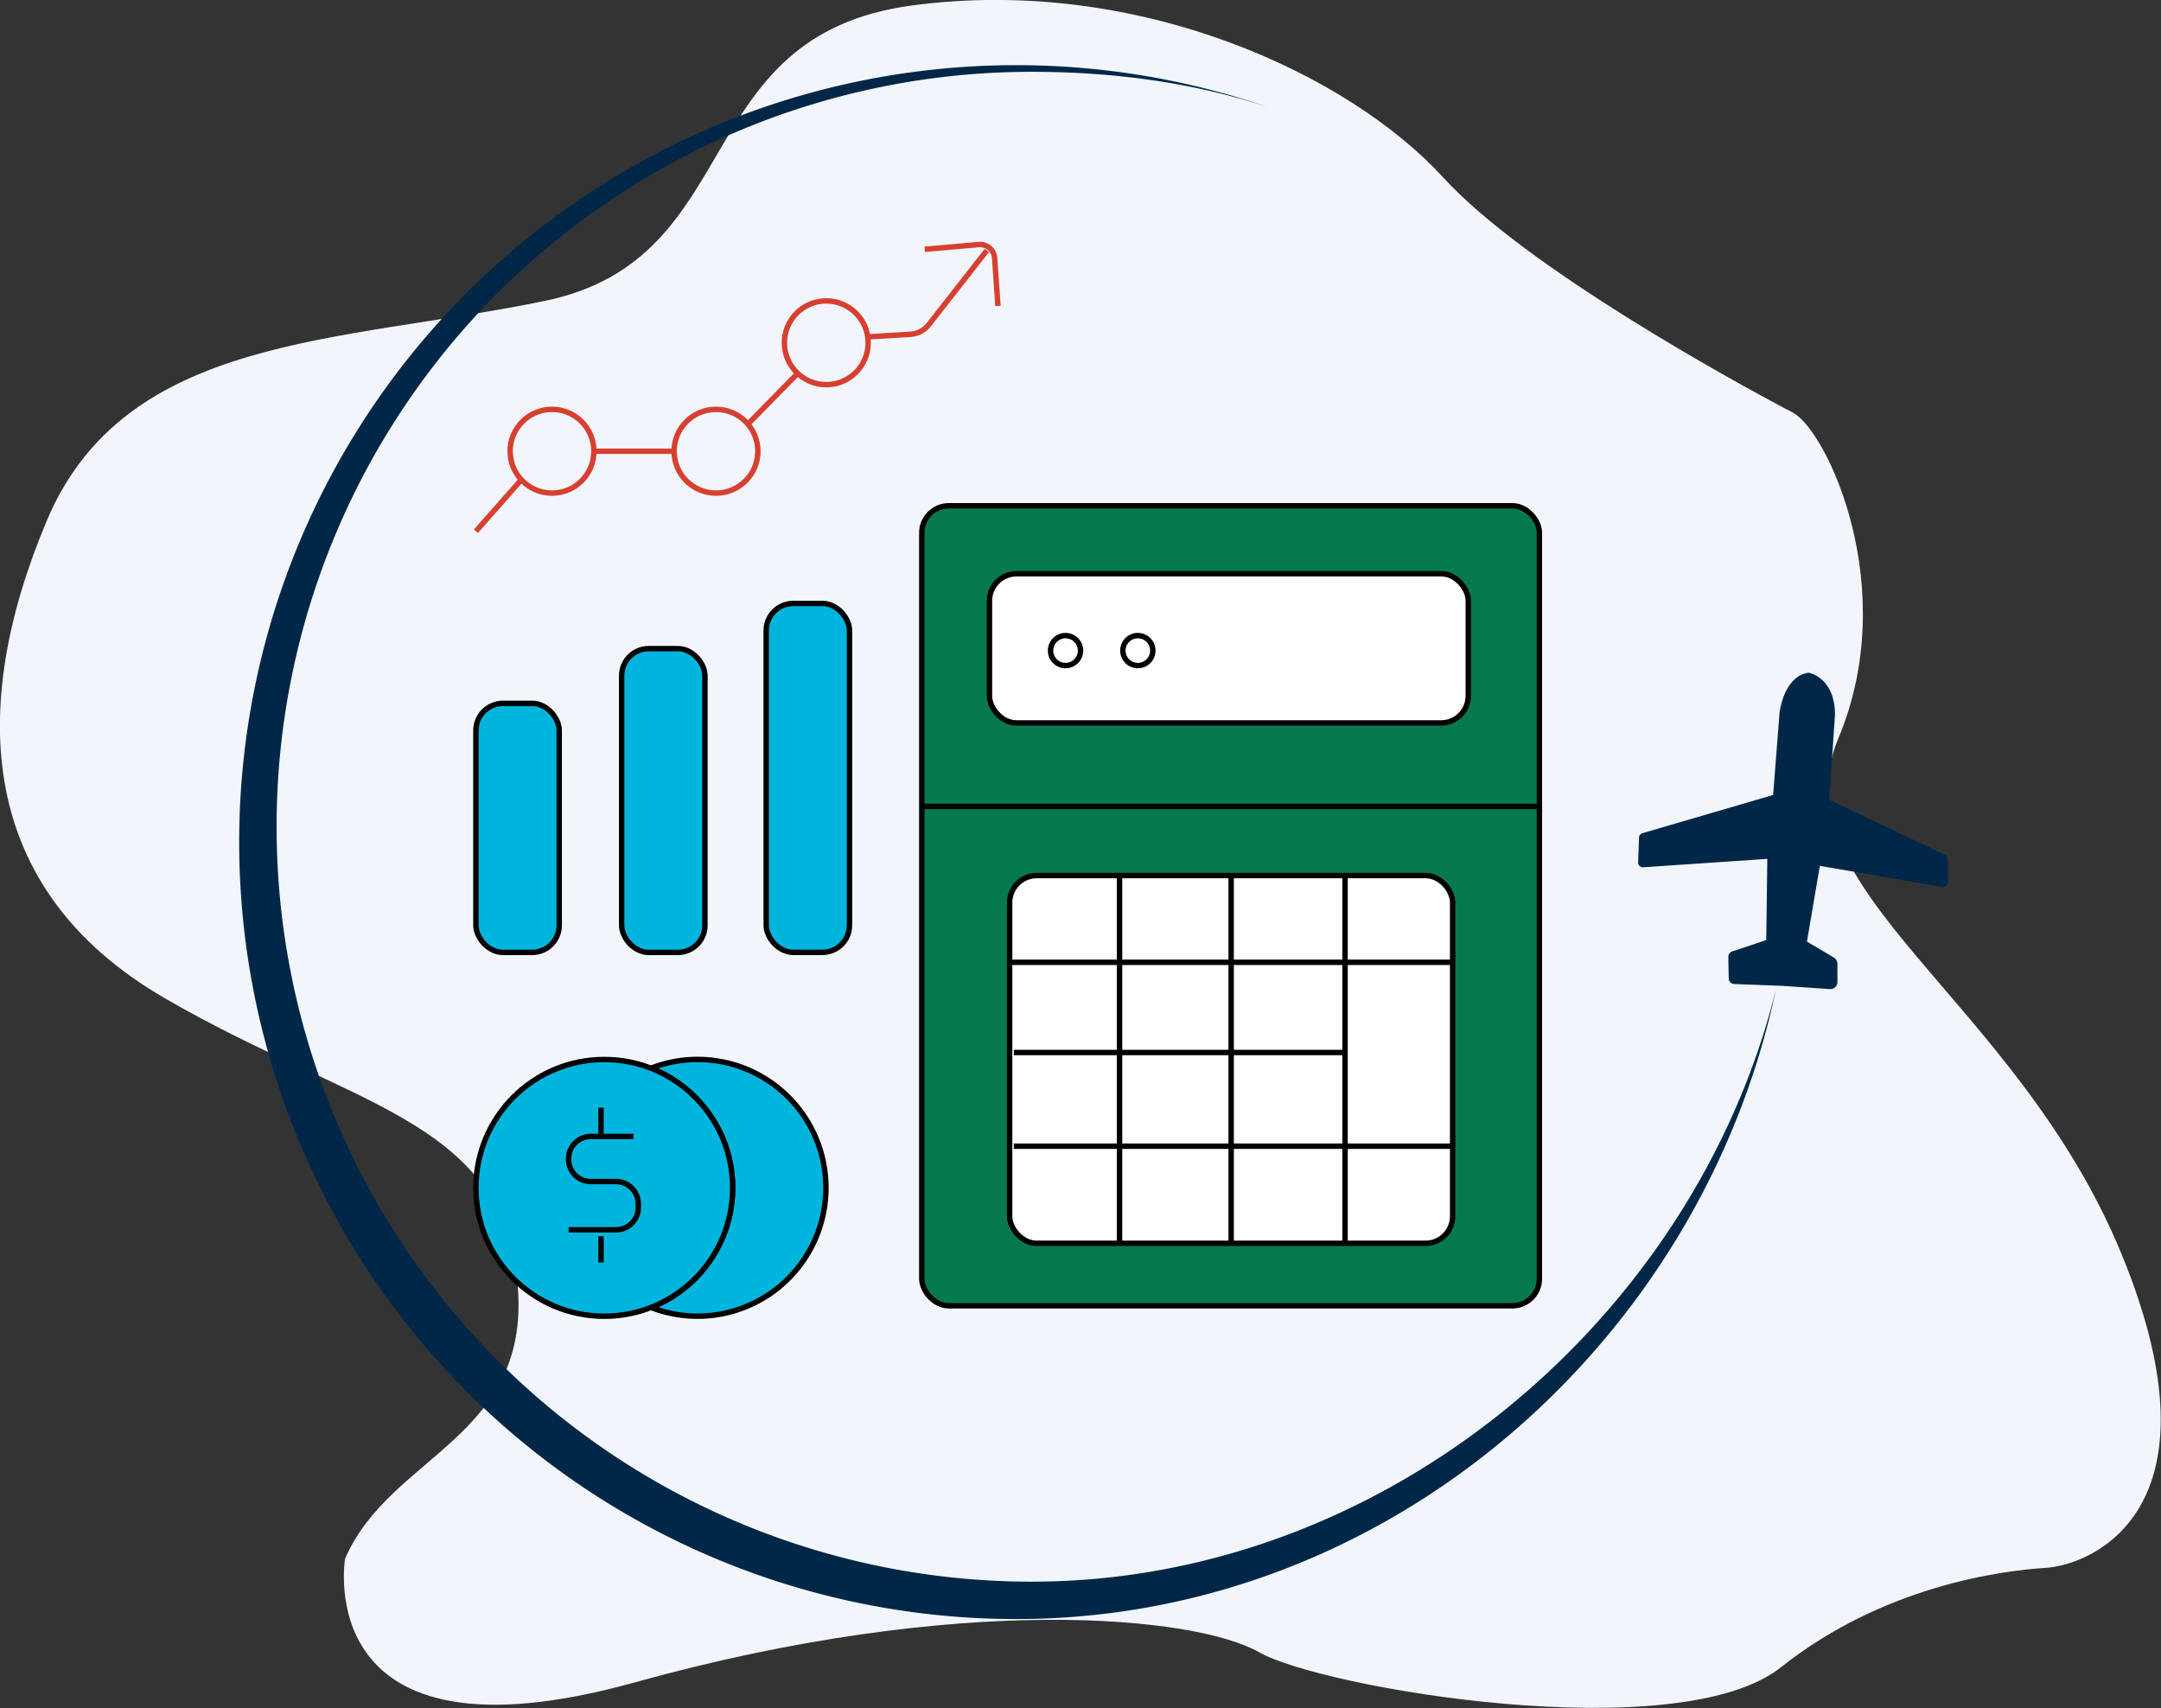
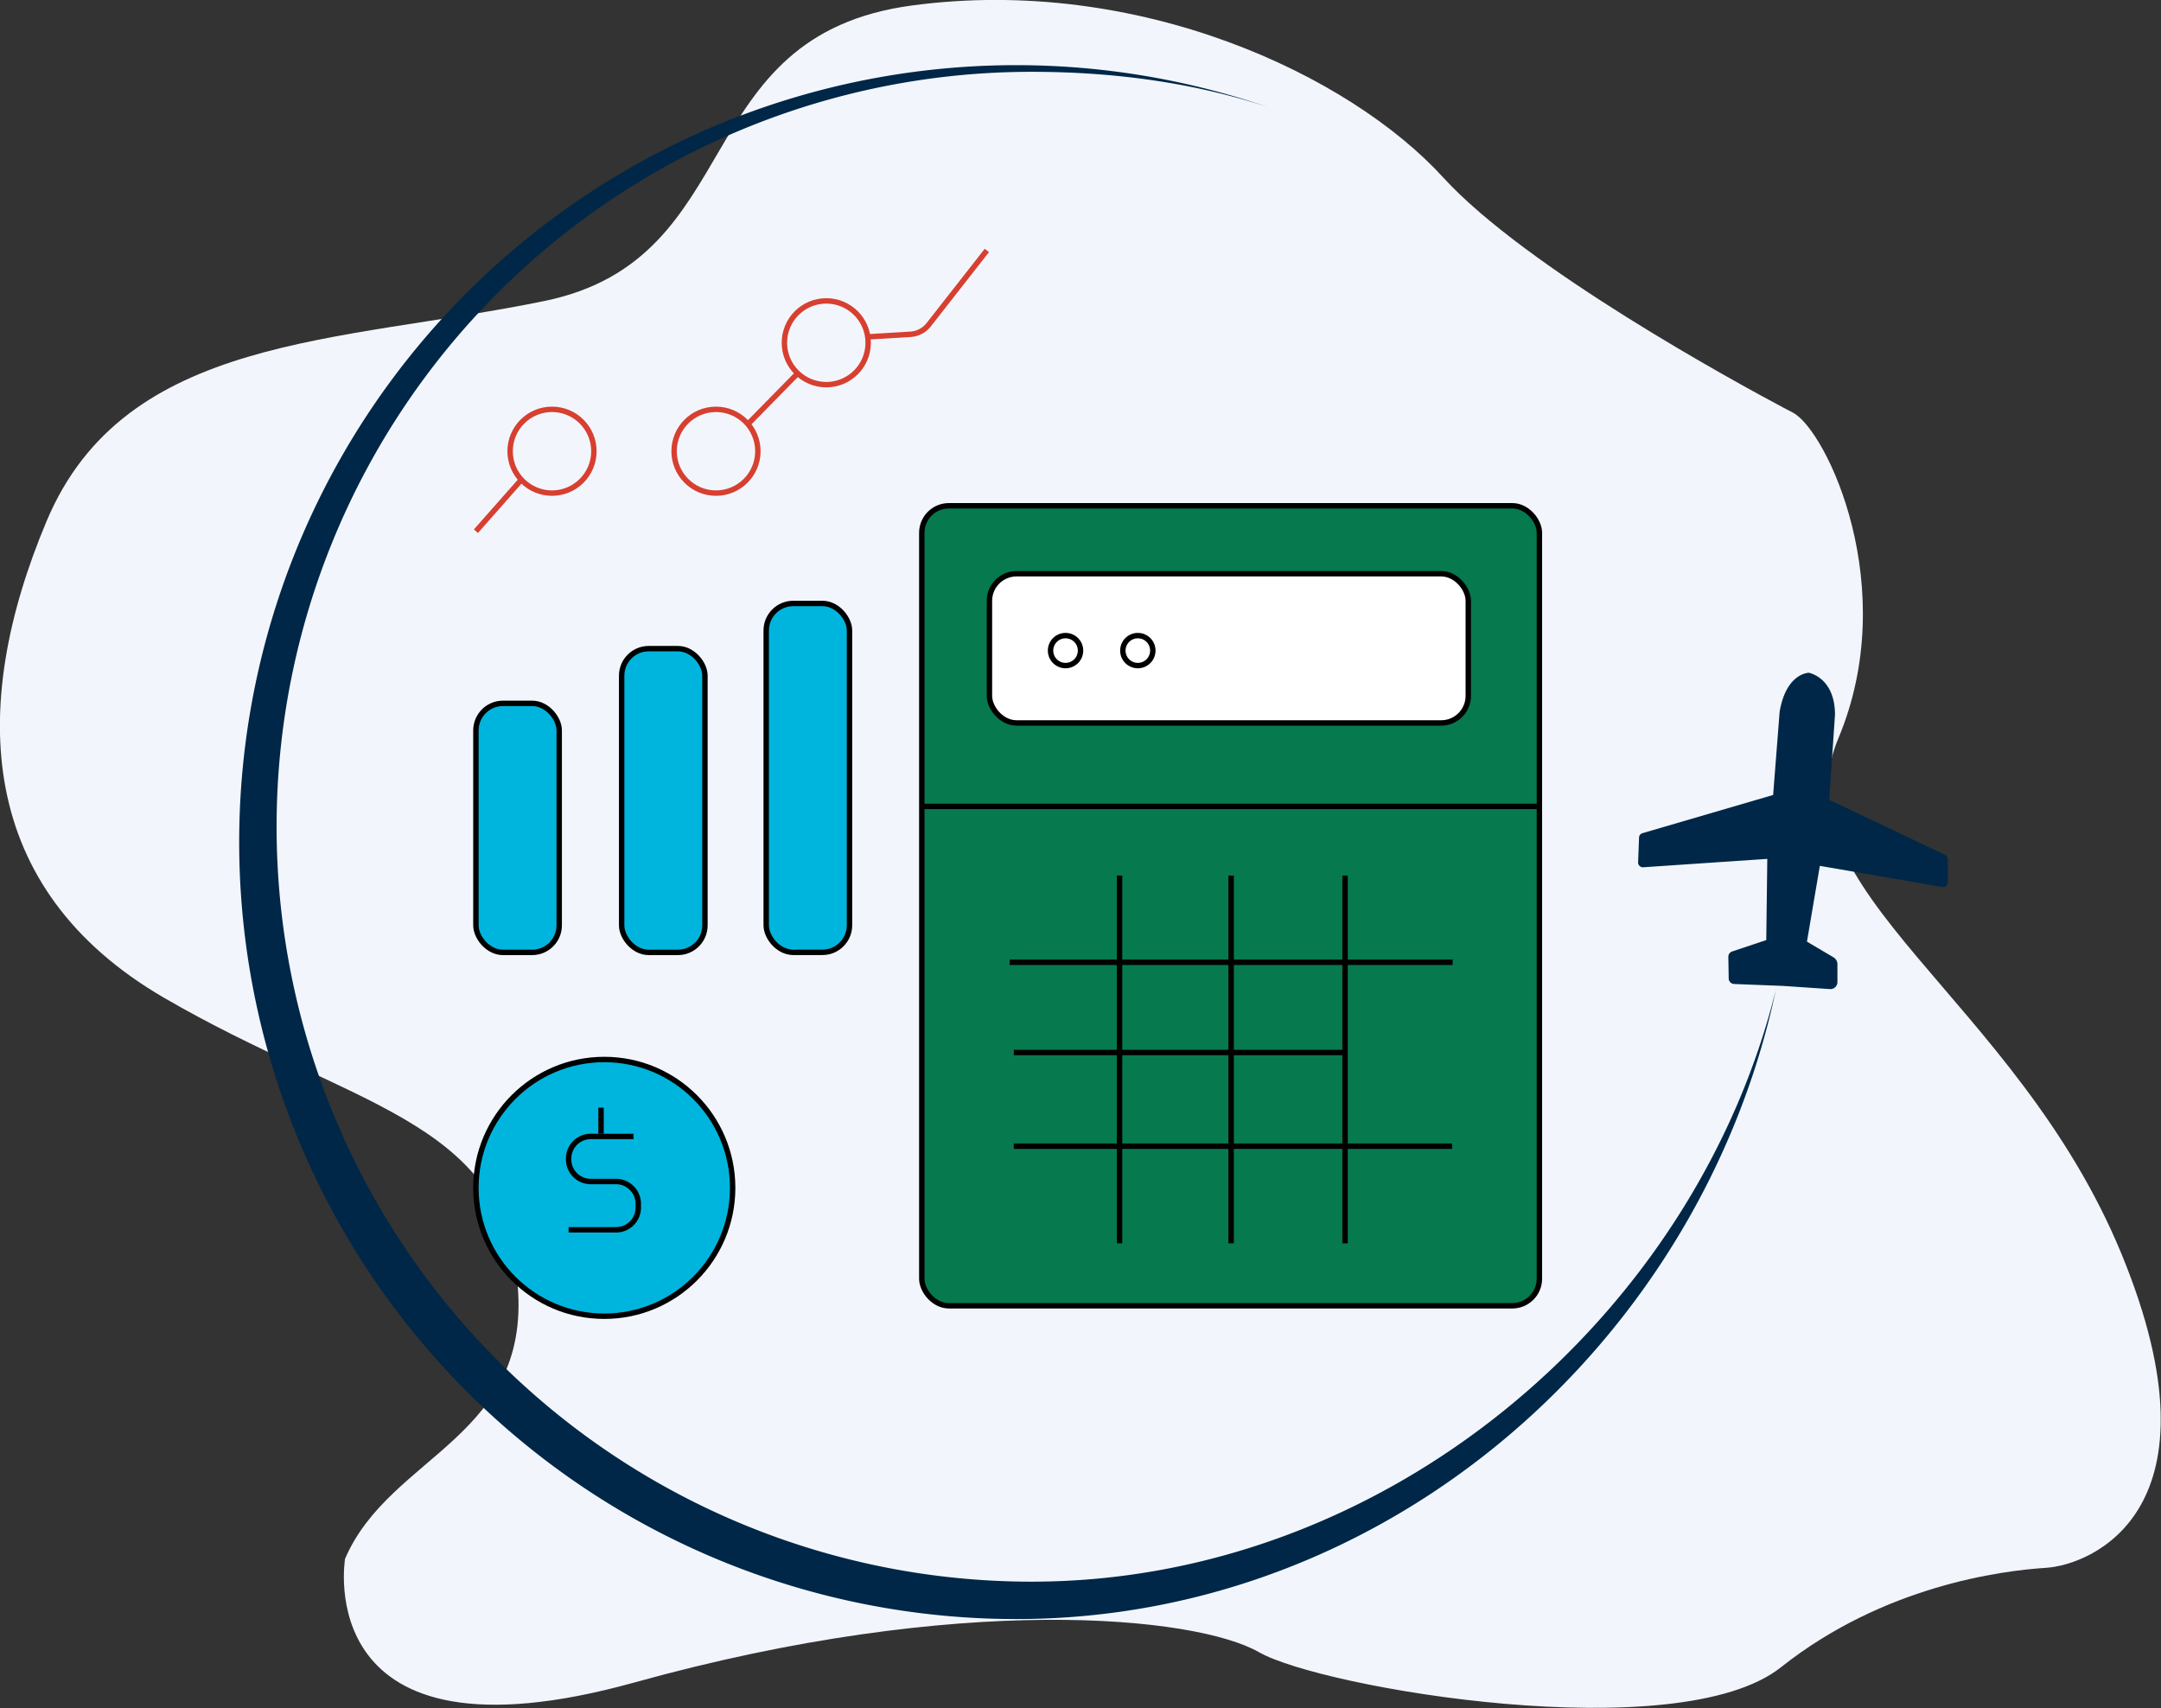
<svg xmlns="http://www.w3.org/2000/svg" viewBox="0 0 399.31 315.61">
  <rect x="0" y="0" width="399.31" height="315.61" fill="#333333" stroke="none" />
  <defs>
    <style>.cls-1{fill:#f2f6fc;}.cls-2{fill:#002747;}.cls-3{fill:#00b5dd;}.cls-3,.cls-4,.cls-5,.cls-6{stroke:#000;}.cls-3,.cls-6,.cls-7{stroke-miterlimit:10;}.cls-4{fill:#06794f;}.cls-5{fill:#fff;}.cls-6,.cls-7{fill:none;}.cls-7{stroke:#d73f30;}</style>
  </defs>
  <title>Asset 6</title>
  <g id="Layer_2" data-name="Layer 2">
    <g id="Layer_1-2" data-name="Layer 1">
      <path class="cls-1" d="M331.35,76.28l-1.77-.93C320.9,70.74,282,49.56,266.67,32.79,249.41,13.86,210.43-4.57,168.6,1s-30.1,46.82-68,54.62-77.47,6.13-92,40.7-12.8,68,21.72,88.06,61.88,22.31,65.21,51.83-23.39,32.31-31.77,51.83c0,0-6.67,39.57,53.5,22.85s103.7-12.26,115.37-5.59,77.47,17.85,96.45,2.79,40.7-17.85,49-18.38,33.44-10.6,13.93-58-64-67.42-52.32-95.27S337.52,79.62,331.35,76.28Z" />
      <path class="cls-2" d="M329.4,182.18l-8.92-.35a1.05,1.05,0,0,1-1.05-1l-.07-4a1.05,1.05,0,0,1,.67-1l6.34-2.12.19-15-22.93,1.55a.88.88,0,0,1-.94-.88l.17-4.58a.89.89,0,0,1,.59-.83l24.19-7.07,1.2-15.38c1.23-7.2,5.4-7.2,5.4-7.2s4.83.85,4.83,7.77L338,147.79,359.47,158a.94.94,0,0,1,.44.79V163a.91.91,0,0,1-1.16.88L336.27,160l-2.38,14,4.94,2.92a1.51,1.51,0,0,1,.69,1.33l0,3.26a1.3,1.3,0,0,1-1.39,1.26Z" />
      <path class="cls-2" d="M328.21,182.66c-15,60.89-72.09,109.61-137.6,109.61a139.49,139.49,0,1,1,0-279c15.28,0,29.9,2,43.66,6.51h0a143.57,143.57,0,1,0-46.53,279.4c69.09,0,126.77-51.53,140.47-116.55" />
      <rect class="cls-3" x="141.58" y="111.51" width="15.39" height="64.47" rx="5" />
      <rect class="cls-3" x="114.87" y="119.86" width="15.39" height="56.13" rx="5" />
      <rect class="cls-3" x="87.94" y="129.97" width="15.39" height="46.02" rx="5" />
-       <path class="cls-3" d="M128.91,195.77a23.57,23.57,0,0,0-8.63,1.63,23.72,23.72,0,0,1,0,44.19,23.72,23.72,0,1,0,8.63-45.82Z" />
+       <path class="cls-3" d="M128.91,195.77Z" />
      <circle class="cls-3" cx="111.66" cy="219.5" r="23.72" />
      <rect class="cls-4" x="170.33" y="93.46" width="114.12" height="147.83" rx="5" />
      <rect class="cls-5" x="182.83" y="106.02" width="88.48" height="27.57" rx="5" />
      <line class="cls-3" x1="170.33" y1="149.01" x2="284.45" y2="149.01" />
-       <rect class="cls-5" x="186.56" y="161.79" width="81.86" height="67.96" rx="5" />
      <line class="cls-5" x1="206.87" y1="161.79" x2="206.87" y2="229.75" />
      <line class="cls-5" x1="227.49" y1="161.79" x2="227.49" y2="229.75" />
      <line class="cls-5" x1="248.54" y1="161.79" x2="248.54" y2="229.75" />
      <line class="cls-5" x1="186.56" y1="177.82" x2="268.42" y2="177.82" />
      <line class="cls-5" x1="187.33" y1="211.8" x2="268.32" y2="211.8" />
      <line class="cls-5" x1="187.33" y1="194.49" x2="248.65" y2="194.49" />
      <circle class="cls-5" cx="196.89" cy="120.22" r="2.77" />
      <circle class="cls-5" cx="210.25" cy="120.22" r="2.77" />
      <path class="cls-6" d="M117.06,210h-7.9a4.09,4.09,0,0,0-4.09,4.09v.15a4.09,4.09,0,0,0,4.09,4.09h4.68a4.11,4.11,0,0,1,4.1,4.1v.73a4.1,4.1,0,0,1-4.1,4.09h-8.77" />
-       <line class="cls-6" x1="111.06" y1="228.45" x2="111.06" y2="233.28" />
      <line class="cls-6" x1="111.06" y1="204.68" x2="111.06" y2="209.51" />
      <circle class="cls-7" cx="102" cy="83.38" r="7.74" />
      <circle class="cls-7" cx="132.3" cy="83.38" r="7.74" />
      <circle class="cls-7" cx="152.68" cy="63.34" r="7.74" />
      <line class="cls-7" x1="87.94" y1="98.16" x2="96.33" y2="88.65" />
-       <line class="cls-7" x1="109.74" y1="83.38" x2="124.56" y2="83.38" />
      <line class="cls-7" x1="147.4" y1="68.99" x2="138.19" y2="78.37" />
      <path class="cls-7" d="M182.35,46.28,171.61,60a4.61,4.61,0,0,1-3.37,1.77l-7.91.48" />
-       <path class="cls-7" d="M170.86,46.07l10-.88a2.7,2.7,0,0,1,2.93,2.5l.61,8.85" />
    </g>
  </g>
</svg>